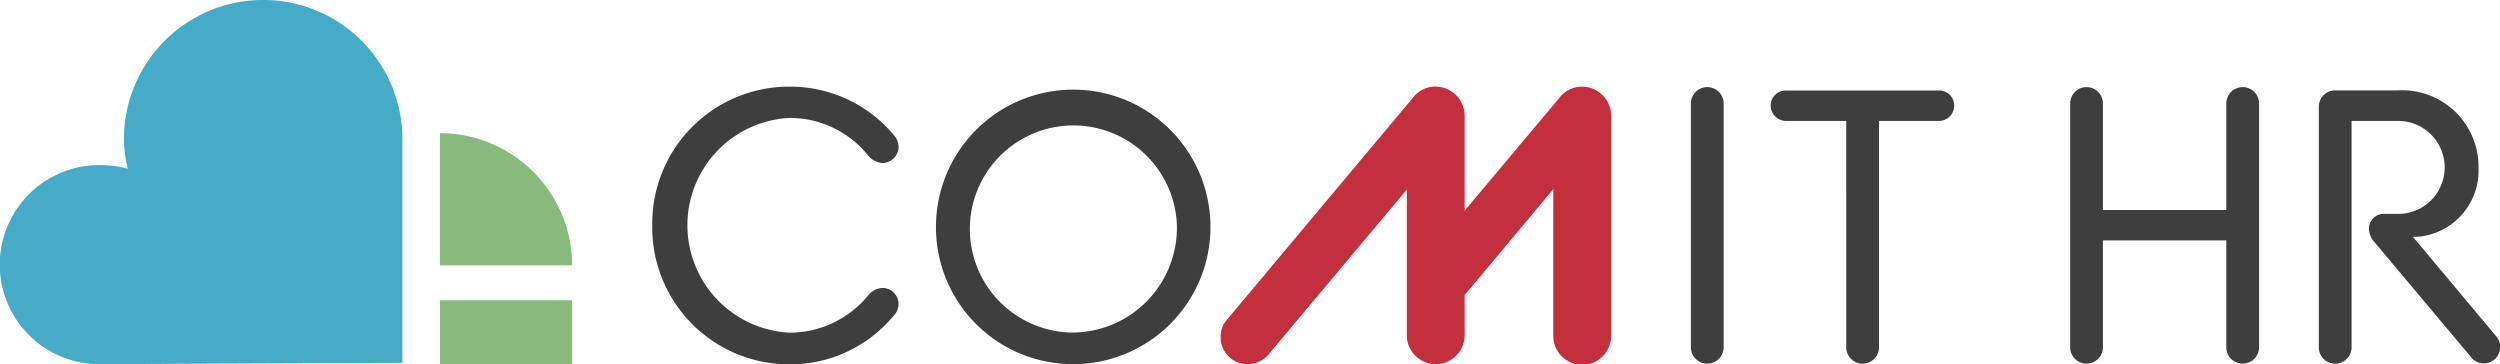
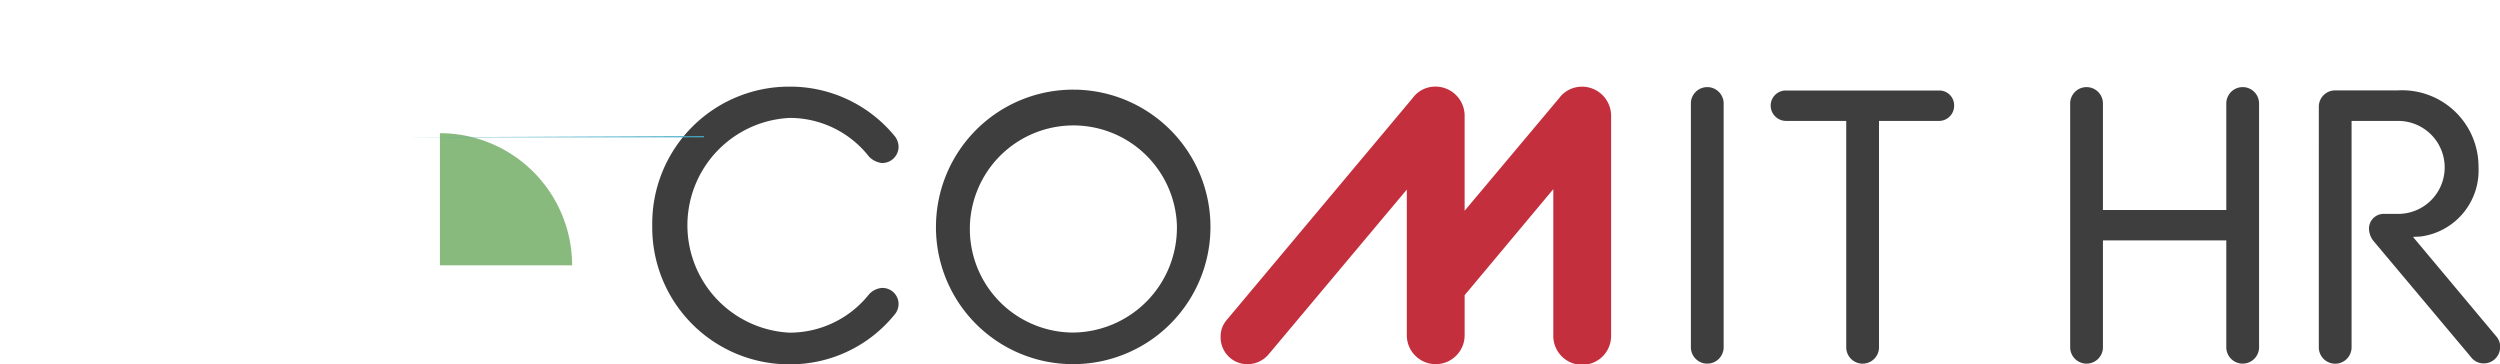
<svg xmlns="http://www.w3.org/2000/svg" width="200" height="29.133" viewBox="0 0 200 29.133">
  <g id="hr_logo" transform="translate(-159.941 -361.673)">
    <g id="グループ_16626" data-name="グループ 16626" transform="translate(212.121 368.602)">
      <g id="グループ_16622" data-name="グループ 16622">
        <path id="パス_85584" data-name="パス 85584" d="M234.822,382.766a10.952,10.952,0,0,1,10.978-11.1,10.808,10.808,0,0,1,8.358,3.886,1.414,1.414,0,0,1,.37.925,1.31,1.31,0,0,1-1.326,1.3,1.7,1.7,0,0,1-1.049-.524,8.041,8.041,0,0,0-6.353-3.084,8.6,8.6,0,0,0,0,17.178,8.108,8.108,0,0,0,6.353-3.053,1.556,1.556,0,0,1,1.049-.524,1.291,1.291,0,0,1,1.326,1.3,1.34,1.34,0,0,1-.37.894,10.736,10.736,0,0,1-8.358,3.917A10.952,10.952,0,0,1,234.822,382.766Z" transform="translate(-234.822 -371.664)" fill="#3f3e3e" />
        <path id="パス_85585" data-name="パス 85585" d="M265.769,382.766a10.98,10.98,0,1,1,10.978,11.1A10.952,10.952,0,0,1,265.769,382.766Zm19.275,0a8.285,8.285,0,1,0-8.3,8.573A8.389,8.389,0,0,0,285.043,382.766Z" transform="translate(-243.071 -371.664)" fill="#3f3e3e" />
      </g>
      <g id="グループ_16623" data-name="グループ 16623" transform="translate(83.091 0.061)">
        <path id="パス_85586" data-name="パス 85586" d="M348.109,373.073a1.311,1.311,0,1,1,2.621,0V392.5a1.311,1.311,0,1,1-2.621,0Z" transform="translate(-348.109 -371.747)" fill="#3f3e3e" />
        <path id="パス_85587" data-name="パス 85587" d="M362.856,374.521h-4.811a1.237,1.237,0,0,1-1.234-1.234,1.211,1.211,0,0,1,1.234-1.2h12.244a1.185,1.185,0,0,1,1.2,1.2,1.211,1.211,0,0,1-1.2,1.234h-4.811v18.072a1.311,1.311,0,1,1-2.621,0Z" transform="translate(-350.429 -371.837)" fill="#3f3e3e" />
      </g>
      <g id="グループ_16624" data-name="グループ 16624" transform="translate(45.468)">
        <path id="パス_85588" data-name="パス 85588" d="M312.172,372.589a2.232,2.232,0,0,1,1.851-.925,2.33,2.33,0,0,1,2.313,2.313v7.617l7.556-9a2.268,2.268,0,0,1,1.85-.925,2.329,2.329,0,0,1,2.313,2.313v17.579a2.313,2.313,0,1,1-4.625,0V379.867l-7.093,8.481v3.207a2.313,2.313,0,1,1-4.626,0V379.9l-11.071,13.2a2.234,2.234,0,0,1-1.665.772,2.146,2.146,0,0,1-2.159-2.159,2.027,2.027,0,0,1,.493-1.388Z" transform="translate(-296.814 -371.664)" fill="#c32f3d" />
      </g>
      <g id="グループ_16625" data-name="グループ 16625" transform="translate(113.434 0.061)">
        <path id="パス_85589" data-name="パス 85589" d="M389.479,373.073a1.311,1.311,0,1,1,2.621,0v8.482h9.869v-8.482a1.311,1.311,0,1,1,2.621,0V392.5a1.311,1.311,0,1,1-2.621,0v-8.512H392.1V392.5a1.311,1.311,0,1,1-2.621,0Z" transform="translate(-389.479 -371.747)" fill="#3f3e3e" />
        <path id="パス_85590" data-name="パス 85590" d="M416.6,373.379a1.3,1.3,0,0,1,1.3-1.3h5a6.113,6.113,0,0,1,6.476,6.168,5.324,5.324,0,0,1-4.627,5.52l-.616.032,6.661,7.957a1.2,1.2,0,0,1,.308.863,1.3,1.3,0,0,1-1.3,1.3,1.257,1.257,0,0,1-1.018-.493l-7.771-9.253a1.622,1.622,0,0,1-.4-1.017,1.178,1.178,0,0,1,1.172-1.2H422.8a3.719,3.719,0,1,0,0-7.432H419.22v18.072a1.311,1.311,0,1,1-2.621,0Z" transform="translate(-396.708 -371.837)" fill="#3f3e3e" />
      </g>
    </g>
    <g id="グループ_16627" data-name="グループ 16627" transform="translate(159.941 361.673)">
-       <rect id="長方形_8120" data-name="長方形 8120" width="10.574" height="5.114" transform="translate(35.195 24.019)" fill="#89ba7d" />
      <path id="パス_85591" data-name="パス 85591" d="M207.925,387.087H218.5a10.574,10.574,0,0,0-10.575-10.574h0Z" transform="translate(-172.731 -365.858)" fill="#89ba7d" />
-       <path id="パス_85592" data-name="パス 85592" d="M192.132,372.661a11.14,11.14,0,0,0-22.278,0,10.817,10.817,0,0,0,.305,2.515,8.181,8.181,0,0,0-2.148-.294,7.963,7.963,0,1,0,0,15.924l24.121-.106V372.661Z" transform="translate(-159.941 -361.673)" fill="#46abc7" />
+       <path id="パス_85592" data-name="パス 85592" d="M192.132,372.661l24.121-.106V372.661Z" transform="translate(-159.941 -361.673)" fill="#46abc7" />
    </g>
  </g>
</svg>